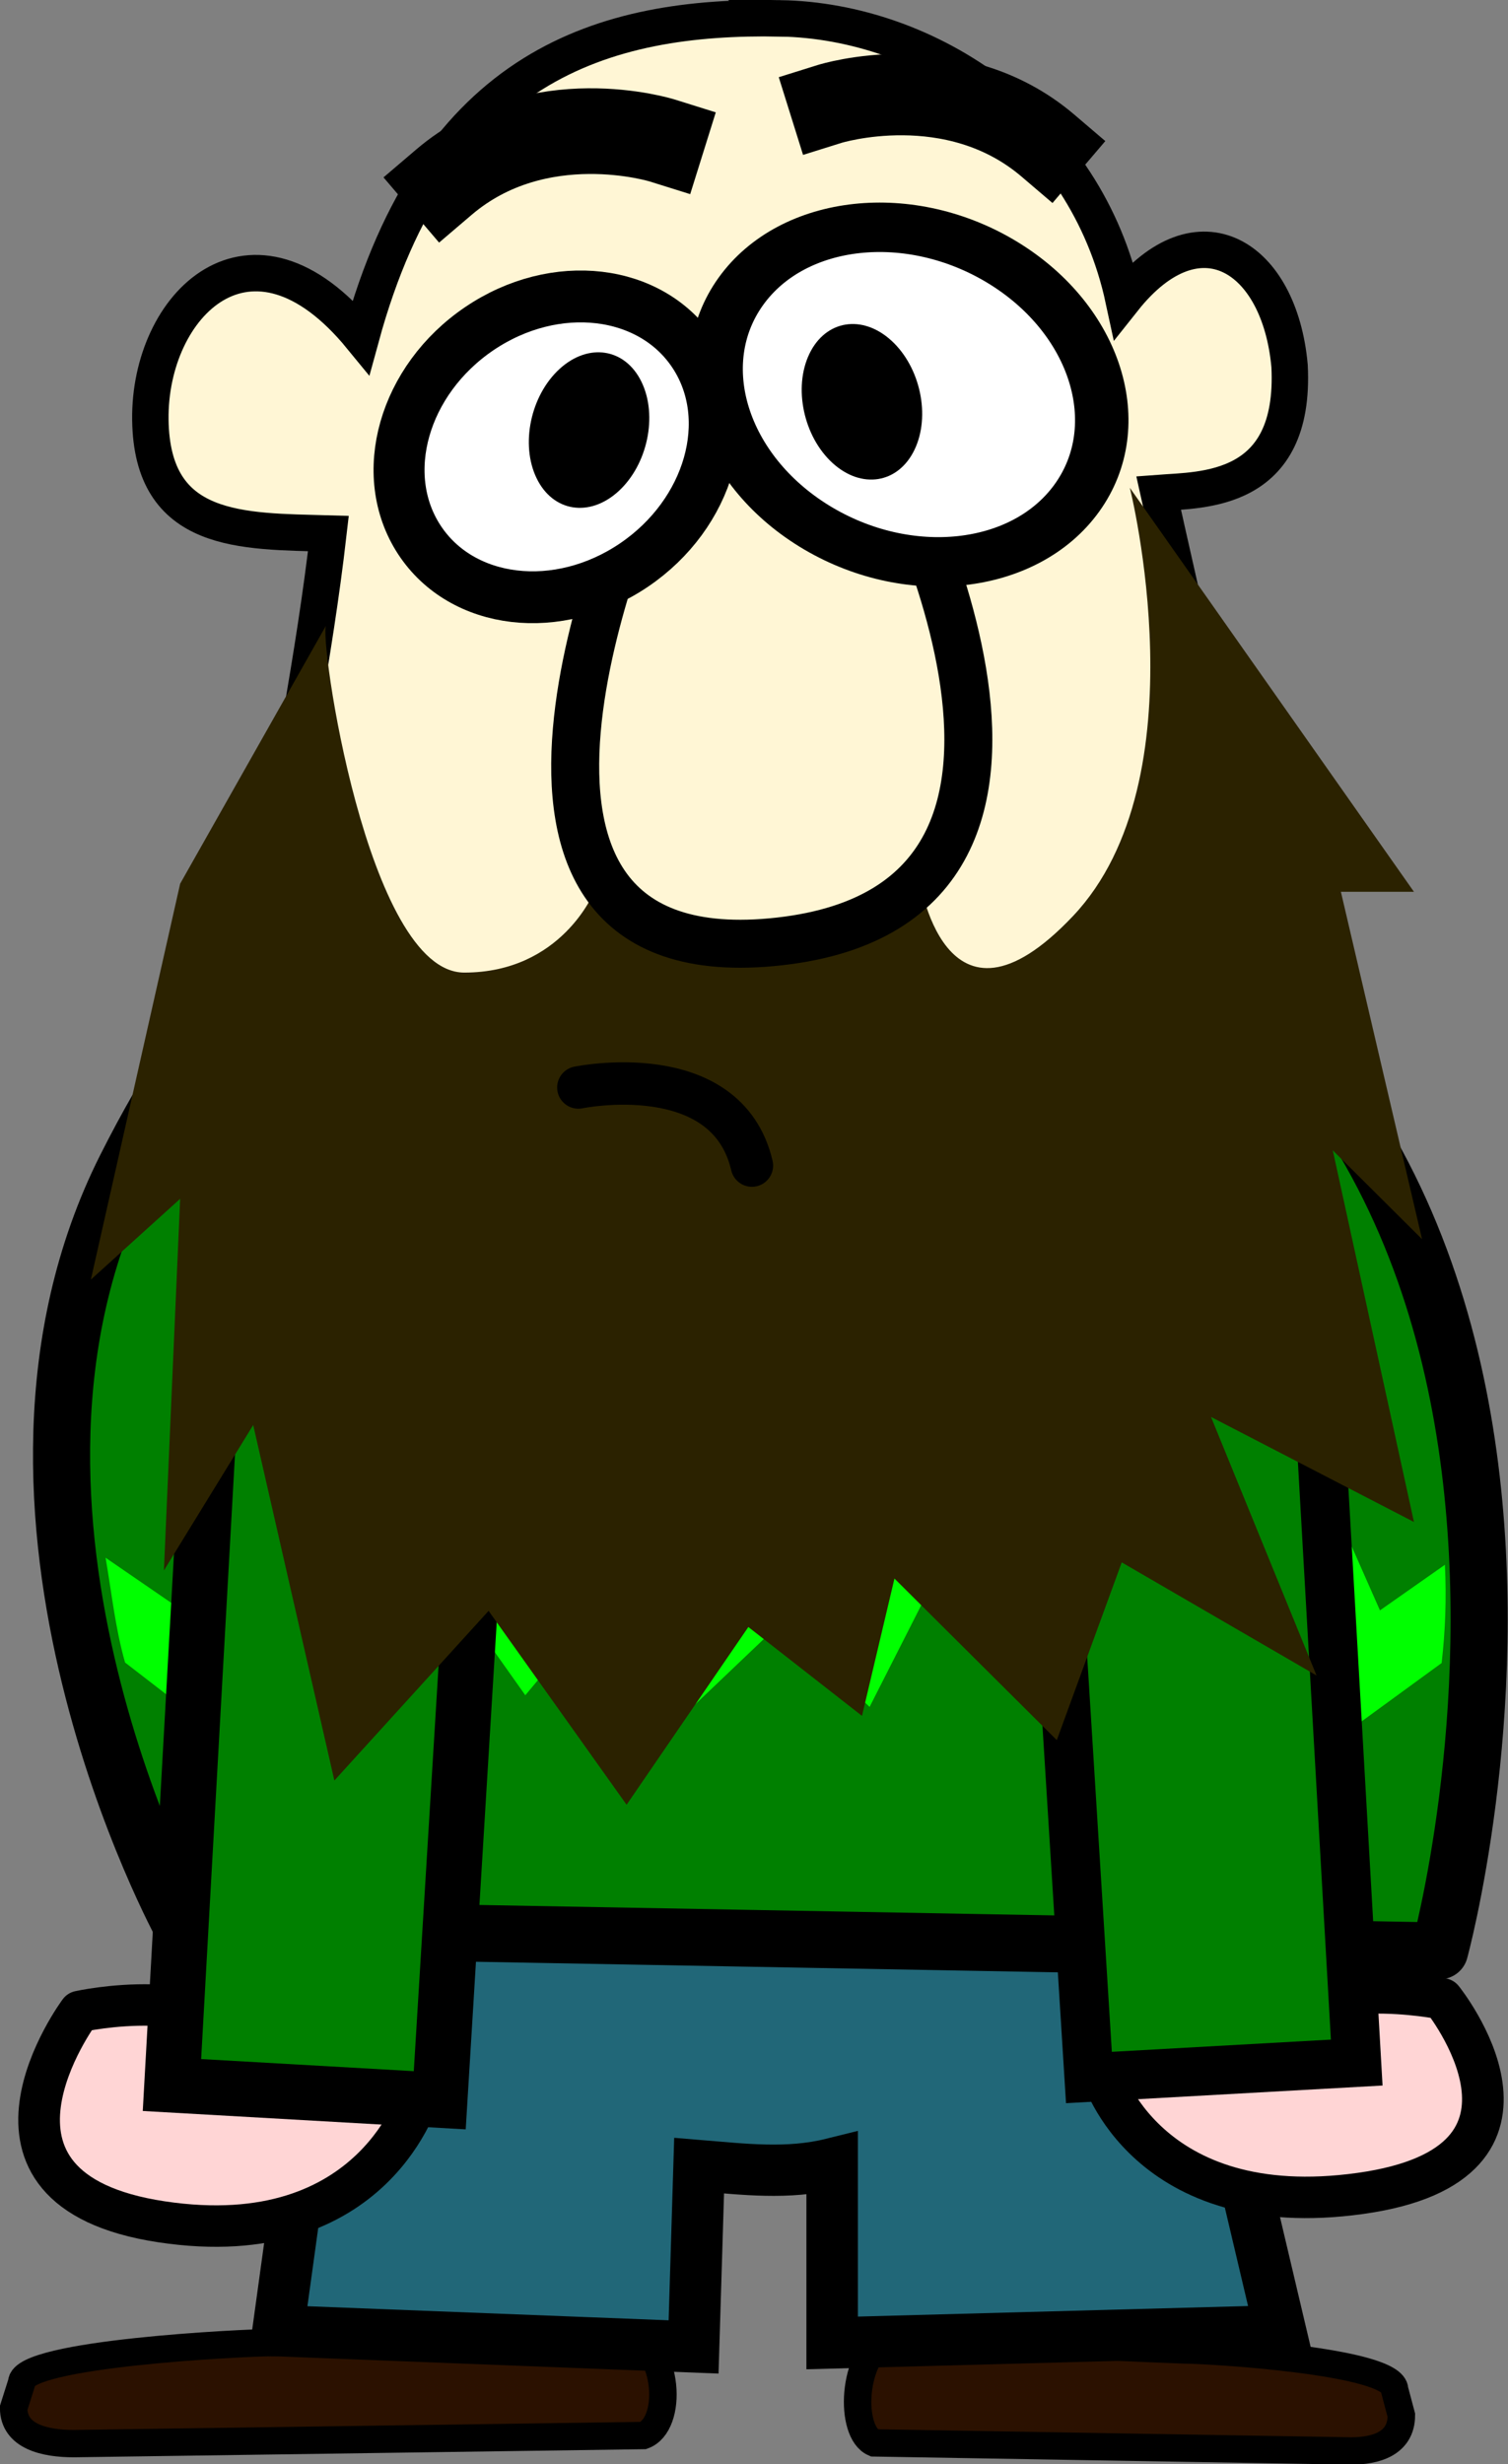
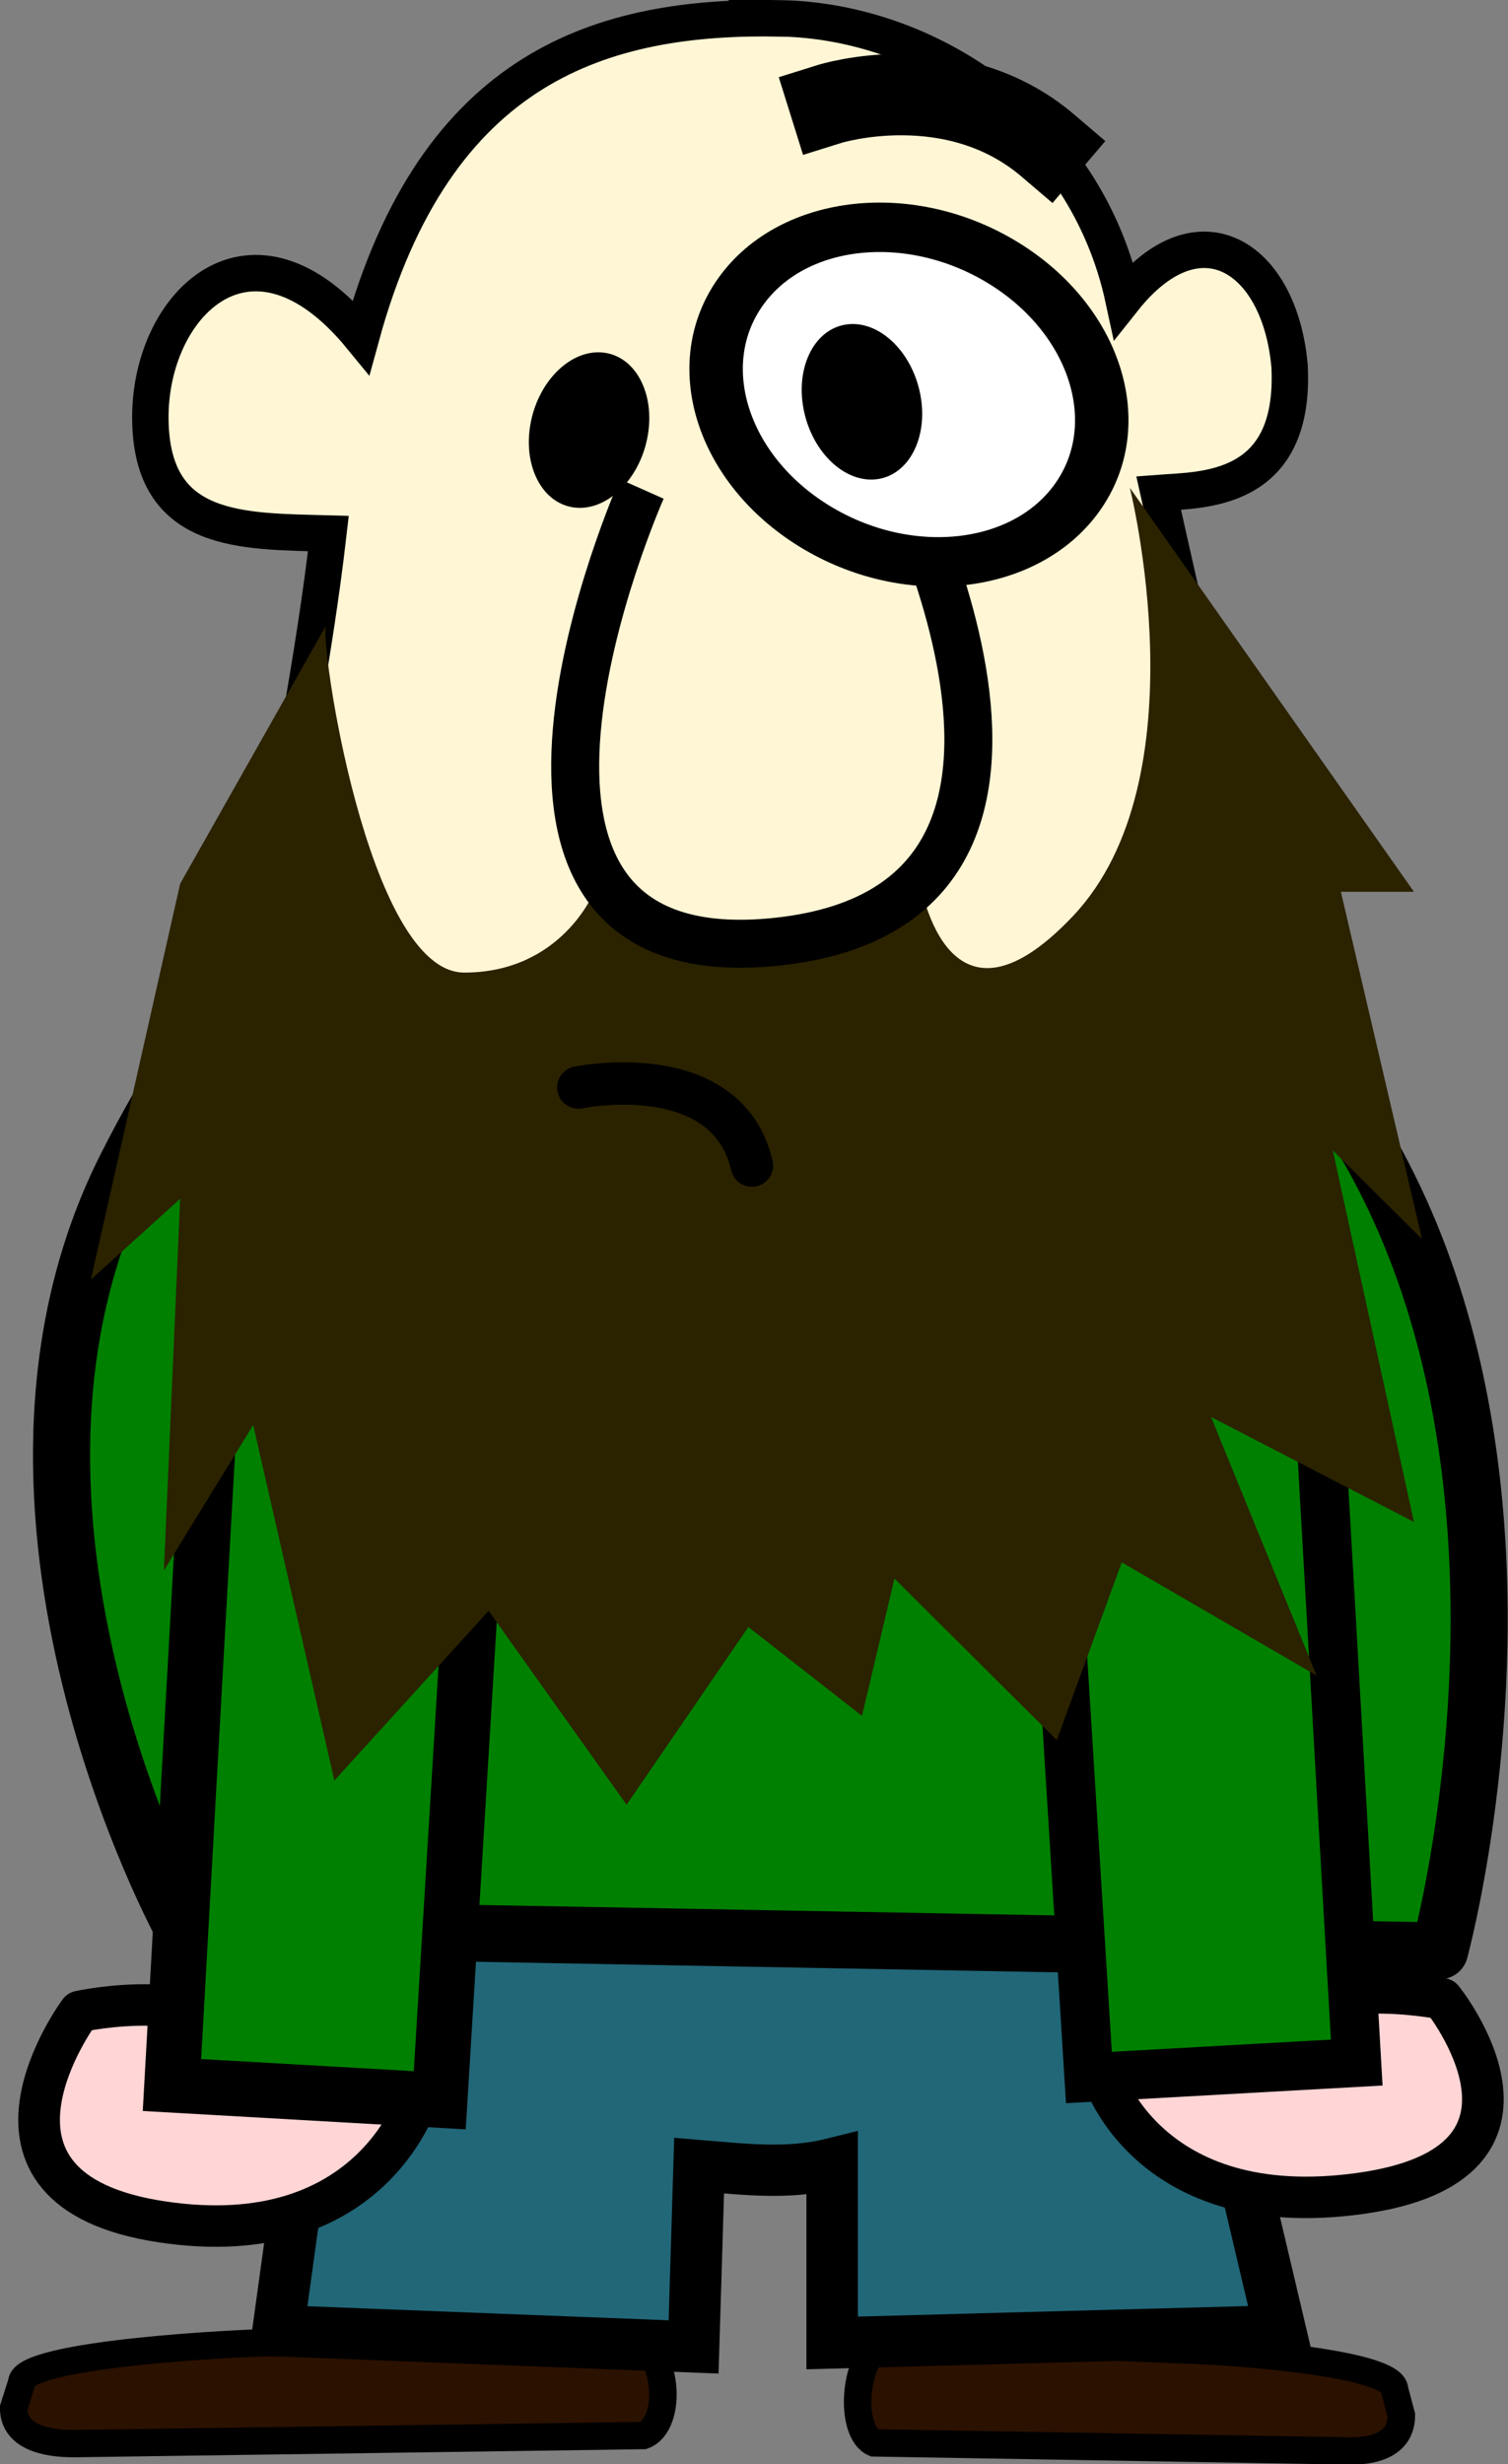
<svg xmlns="http://www.w3.org/2000/svg" xmlns:ns1="http://sodipodi.sourceforge.net/DTD/sodipodi-0.dtd" xmlns:ns2="http://www.inkscape.org/namespaces/inkscape" id="svg2" ns1:docname="_svgclean2.svg" viewBox="0 0 352.01 575.04" version="1.1" ns2:version="0.48.3.1 r9886">
  <rect x="0" y="0" width="352.01" height="575.04" fill="#808080" stroke="none" />
  <ns1:namedview id="base" bordercolor="#666666" ns2:pageshadow="2" ns2:window-y="0" pagecolor="#ffffff" ns2:window-maximized="0" ns2:zoom="0.35" ns2:window-x="0" ns2:window-height="645" showgrid="false" borderopacity="1.0" ns2:current-layer="layer1" ns2:cx="673.97985" ns2:cy="138.84784" ns2:window-width="674" ns2:pageopacity="0.0" ns2:document-units="px" />
  <g id="layer1" ns2:label="Camada 1" ns2:groupmode="layer" transform="translate(-47.822 -47.178)">
    <g id="g3868" ns2:export-ydpi="90" ns2:export-xdpi="90" transform="matrix(1.326,0,0,1.32,15.977,-1567.4)">
      <path id="path3853" ns2:connector-curvature="0" ns1:nodetypes="ccccccc" style="stroke:#000000;stroke-width:4.837;fill:#2b1100" d="m134.4 1635.2-62.381 2.143c-5.078 0-44.167 1.945-44.167 7.024l-1.429 4.524c0 5.078 5.517 6.31 10.595 6.31l100.24-1.429c5.227-1.892 4.723-15.466-2.857-18.571z" />
      <path id="rect3850" ns2:connector-curvature="0" ns1:nodetypes="ccccccc" style="stroke:#000000;stroke-width:4.837;fill:#2b1100" d="m180.28 1636.5 52.244 2.143c4.253 0 36.99 1.945 36.99 7.024l1.196 4.524c0 5.078-4.62 6.31-8.874 6.31l-83.95-1.429c-4.378-1.892-3.956-15.466 2.393-18.571z" />
      <path id="path3843" ns2:connector-curvature="0" ns1:nodetypes="ccccccccccc" style="stroke:#000000;stroke-width:9.07;fill:#216778" d="m280.83 1511.8-225.09 3.458s-21.874 45.16 23.915 71.25l-6.694 48.737 73.153 2.862 0.973-32.063c7.807 0.642 15.614 1.62 23.422-0.33v31.687l78.905-2.143-10.89-46.344c49.64-25.849 42.307-77.114 42.307-77.114z" />
      <path id="path3855" ns2:connector-curvature="0" ns1:nodetypes="csccc" style="stroke-linejoin:round;stroke:#000000;stroke-width:7.331;stroke-linecap:round;fill:#ffd5d5" d="m97.985 1593.1s-7.773 28.605-45.53 22.884c-37.756-5.721-14.436-37.187-14.436-37.187s23.277-5.249 32.204 6.675l27.762 7.628z" />
      <path id="path3837" ns2:connector-curvature="0" ns1:nodetypes="cscccc" style="stroke-linejoin:round;stroke:#000000;stroke-width:10.052;fill:#008000" d="m108.75 1371.1s-32.325-2.02-62.629 58.589c-30.305 60.609 10.102 134.35 10.102 134.35l221.22 4.041s45.457-166.68-95.964-201.02l-72.731 4.041z" />
-       <path id="path3859" ns2:connector-curvature="0" ns1:nodetypes="ccccccccccccccccccccccccccccccccccccccc" style="fill:#00ff00" d="m61.493 1529.1-15.462-12c-1.748-6.176-2.356-12.351-3.431-18.527l13.487 9.312 9.329-21.219 22.103 18.094 13.728-21.187 21.599 13.969 17.677-16.062 11.317 16.562 9.541-10.062v-0.281l0.133 0.125 0.133-0.125v0.281l9.541 10.062 11.317-16.562 17.651 16.062 21.626-13.969 13.728 21.187 22.103-18.094 9.329 21.219 11.433-8.062c0.291 5.789 0.087 11.577-0.574 17.366l-16.266 11.915-8.348-24.344-19.135 17.094-14.735-17.094-12.774 18.125-17.677-21.219-11.767 23.281-15.583-14.906-15.583 14.906-11.767-23.281-17.677 21.219-12.774-18.125-14.735 17.094-19.135-17.094-8.348 24.344z" />
      <path id="path3839" style="stroke:#000000;stroke-width:9.75;fill:#008000" ns2:connector-curvature="0" d="m61.429 1463.7-7.143 128.1 47.143 2.697 7.143-117.32" />
      <path id="path3857" ns2:connector-curvature="0" ns1:nodetypes="csccc" style="stroke-linejoin:round;stroke:#000000;stroke-width:7.331;stroke-linecap:round;fill:#ffd5d5" d="m217.97 1589.8s7.773 26.458 45.53 21.166c37.756-5.292 14.436-34.396 14.436-34.396s-23.277-4.855-32.204 6.174l-27.762 7.056z" />
      <path id="path3841" style="stroke:#000000;stroke-width:8.616;fill:#008000" ns2:connector-curvature="0" d="m255.71 1462.3 7.143 125.53-47.143 2.643-7.143-114.96" />
    </g>
    <path id="path3941" style="stroke:#000000;stroke-width:8.5;fill:#fff6d5" d="m229.95 51.461c-41.03-0.736-80.424 10.556-97.834 74.367-25.717-31.386-49.525-7.514-49.196 19.287 0.329 26.802 21.512 26.005 41.56 26.577-13.166 114.68-69.096 235.13 97.708 228.13 159.89 3.747 118-138.09 96.092-237.59 10.108-0.771 32.078 0.043 30.565-29.641-2.285-25.56-21.177-37.699-38.76-15.539-8.79-40.911-45.56-64.974-80.14-65.595z" ns2:export-ydpi="90" ns1:nodetypes="cczccccca" ns2:export-filename="C:\Documents and Settings\D&amp;O\Desktop\1.png" ns2:connector-curvature="0" ns2:export-xdpi="90" />
    <path id="path3955" style="stroke:#000000;stroke-width:19;stroke-linecap:square;fill:none" d="m292.44 81.165c-22.02-18.782-50.93-9.739-50.93-9.739" ns2:export-ydpi="90" ns1:nodetypes="cc" ns2:export-filename="C:\Documents and Settings\D&amp;O\Desktop\1.png" ns2:connector-curvature="0" ns2:export-xdpi="90" />
-     <path id="path3957" style="stroke:#000000;stroke-width:20;stroke-linecap:square;fill:none" d="m151.44 89.697c22.028-18.782 50.935-9.739 50.935-9.739" ns2:export-ydpi="90" ns1:nodetypes="cc" ns2:export-filename="C:\Documents and Settings\D&amp;O\Desktop\1.png" ns2:connector-curvature="0" ns2:export-xdpi="90" />
    <path id="path3959" ns2:connector-curvature="0" ns1:nodetypes="ccccccccccccccccccccccsccsc" style="fill:#2b2200" d="m123.98 193.08-34.106 60.338-20.842 92.392 20.842-18.856-3.79 86.735 20.842-33.94 18.948 82.964 36.001-39.597 32.211 45.253 28.421-41.482 26.527 20.741 7.579-32.054 37.895 37.711 15.158-41.482 45.474 26.398-24.632-60.338 47.369 24.512-18.948-86.735 20.842 20.741-18.948-81.079h17.053l-66.317-94.278s17.053 67.88-13.263 99.934-36-9.428-36-9.428c-25.263 27.434-50.527 21.333-75.79 3.771 0 0-7.579 18.856-30.316 18.856s-34.106-79.193-32.211-81.079z" />
    <path id="path3943" style="stroke:#000000;stroke-width:11.2;fill:#fff6d5" d="m197.62 161.29s-51.158 115.02 32.211 105.59c83.37-9.428 22.737-118.79 22.737-118.79" ns2:export-ydpi="90" ns2:export-filename="C:\Documents and Settings\D&amp;O\Desktop\1.png" ns2:connector-curvature="0" ns2:export-xdpi="90" />
    <path id="path3945" ns1:rx="31.428572" ns1:ry="37.142857" style="stroke-linejoin:round;stroke:#000000;stroke-width:9.837;fill:#ffffff" ns1:type="arc" d="m431.43 406.65c0 20.513-14.071 37.143-31.429 37.143s-31.429-16.629-31.429-37.143c0-20.513 14.071-37.143 31.429-37.143s31.429 16.629 31.429 37.143z" ns2:export-ydpi="90" ns2:export-filename="C:\Documents and Settings\D&amp;O\Desktop\1.png" transform="matrix(.702 -.977 1.056 .649 -450.23 266.15)" ns1:cy="406.64789" ns1:cx="400" ns2:export-xdpi="90" />
-     <path id="path3947" ns1:rx="31.428572" ns1:ry="37.142857" style="stroke-linejoin:round;stroke:#000000;stroke-width:11.479;fill:#ffffff" ns1:type="arc" d="m431.43 406.65c0 20.513-14.071 37.143-31.429 37.143s-31.429-16.629-31.429-37.143c0-20.513 14.071-37.143 31.429-37.143s31.429 16.629 31.429 37.143z" ns2:export-ydpi="90" ns2:export-filename="C:\Documents and Settings\D&amp;O\Desktop\1.png" transform="matrix(-.574 -.878 -.863 .584 758.3 265.18)" ns1:cy="406.64789" ns1:cx="400" ns2:export-xdpi="90" />
    <path id="path3949" ns1:rx="31.428572" ns1:ry="37.142857" style="fill:#000000" ns1:type="arc" d="m431.43 406.65c0 20.513-14.071 37.143-31.429 37.143s-31.429-16.629-31.429-37.143c0-20.513 14.071-37.143 31.429-37.143s31.429 16.629 31.429 37.143z" ns2:export-ydpi="90" ns2:export-filename="C:\Documents and Settings\D&amp;O\Desktop\1.png" transform="matrix(-.219 -.454 -.33 .302 407.12 206.34)" ns1:cy="406.64789" ns1:cx="400" ns2:export-xdpi="90" />
    <path id="path3951" ns1:rx="31.428572" ns1:ry="37.142857" style="fill:#000000" ns1:type="arc" d="m431.43 406.65c0 20.513-14.071 37.143-31.429 37.143s-31.429-16.629-31.429-37.143c0-20.513 14.071-37.143 31.429-37.143s31.429 16.629 31.429 37.143z" ns2:export-ydpi="90" ns2:export-filename="C:\Documents and Settings\D&amp;O\Desktop\1.png" transform="matrix(.219 -.454 .33 .302 27.229 199.74)" ns1:cy="406.64789" ns1:cx="400" ns2:export-xdpi="90" />
    <path id="path3953" style="stroke:#000000;stroke-width:9.9;stroke-linecap:round;fill:none" d="m223.34 319.2c-5.923-25.382-40.513-18.224-40.513-18.224" ns2:export-ydpi="90" ns1:nodetypes="cc" ns2:export-filename="C:\Documents and Settings\D&amp;O\Desktop\1.png" ns2:connector-curvature="0" ns2:export-xdpi="90" />
  </g>
</svg>